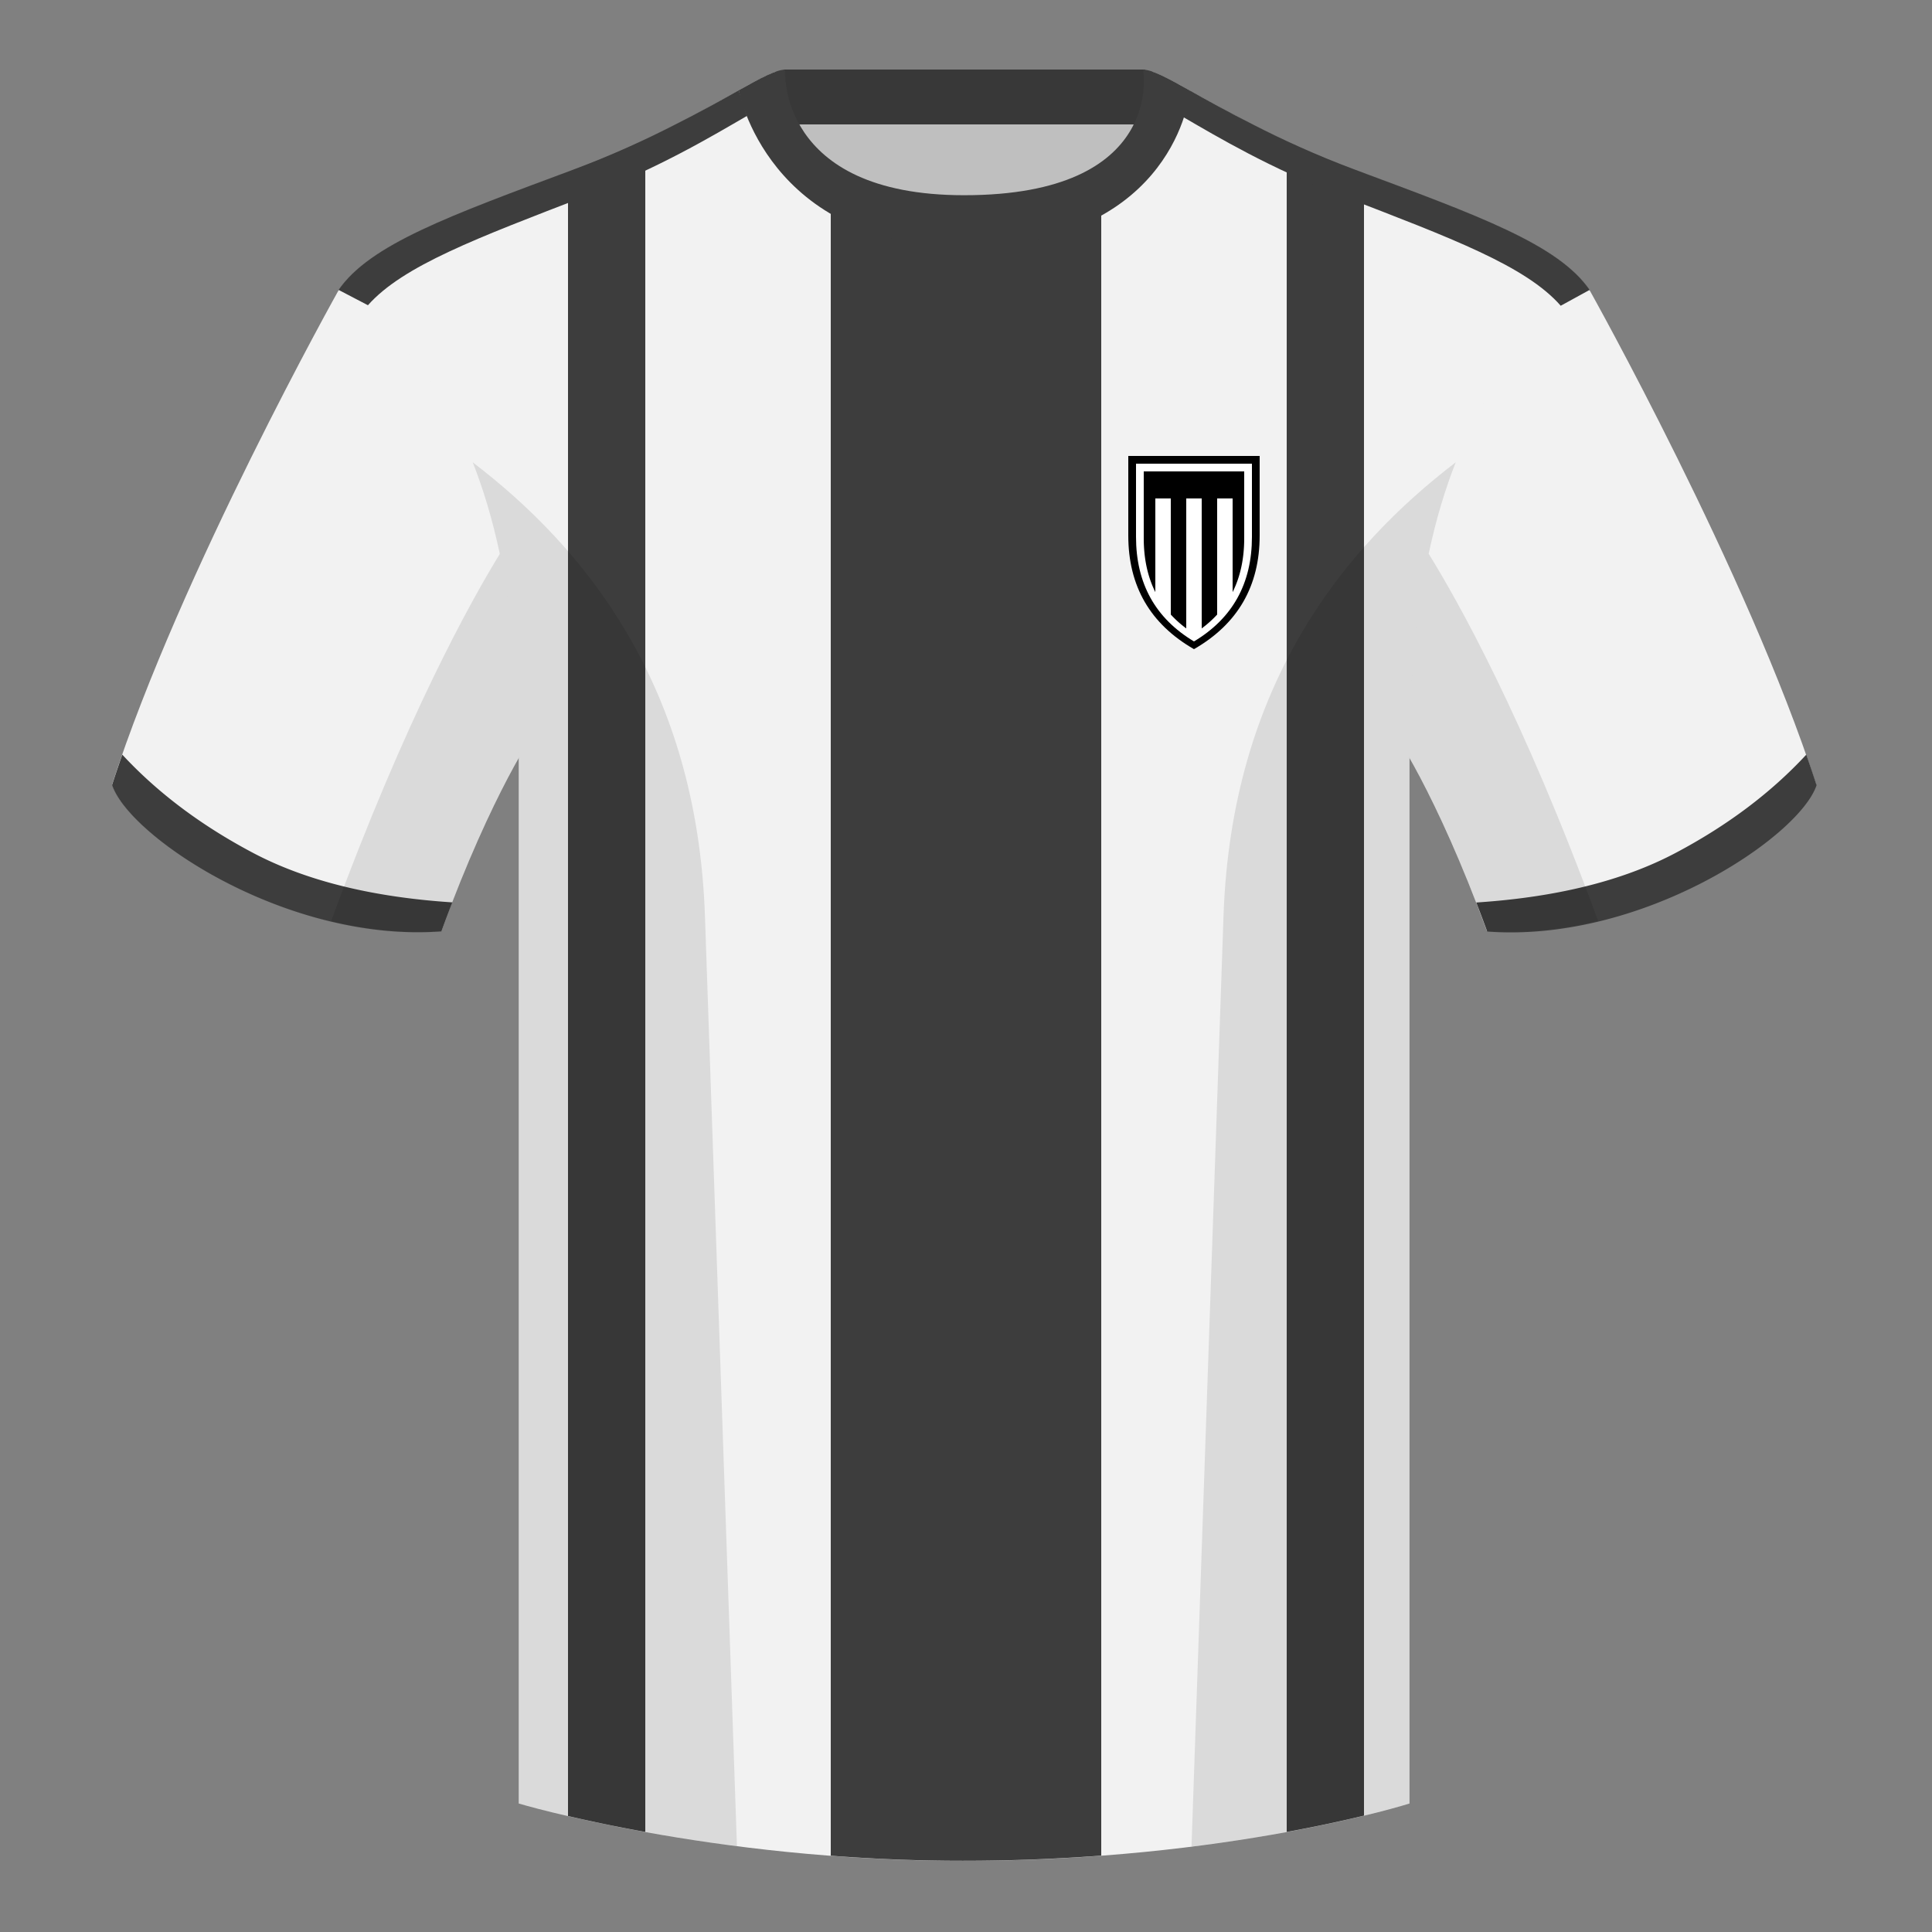
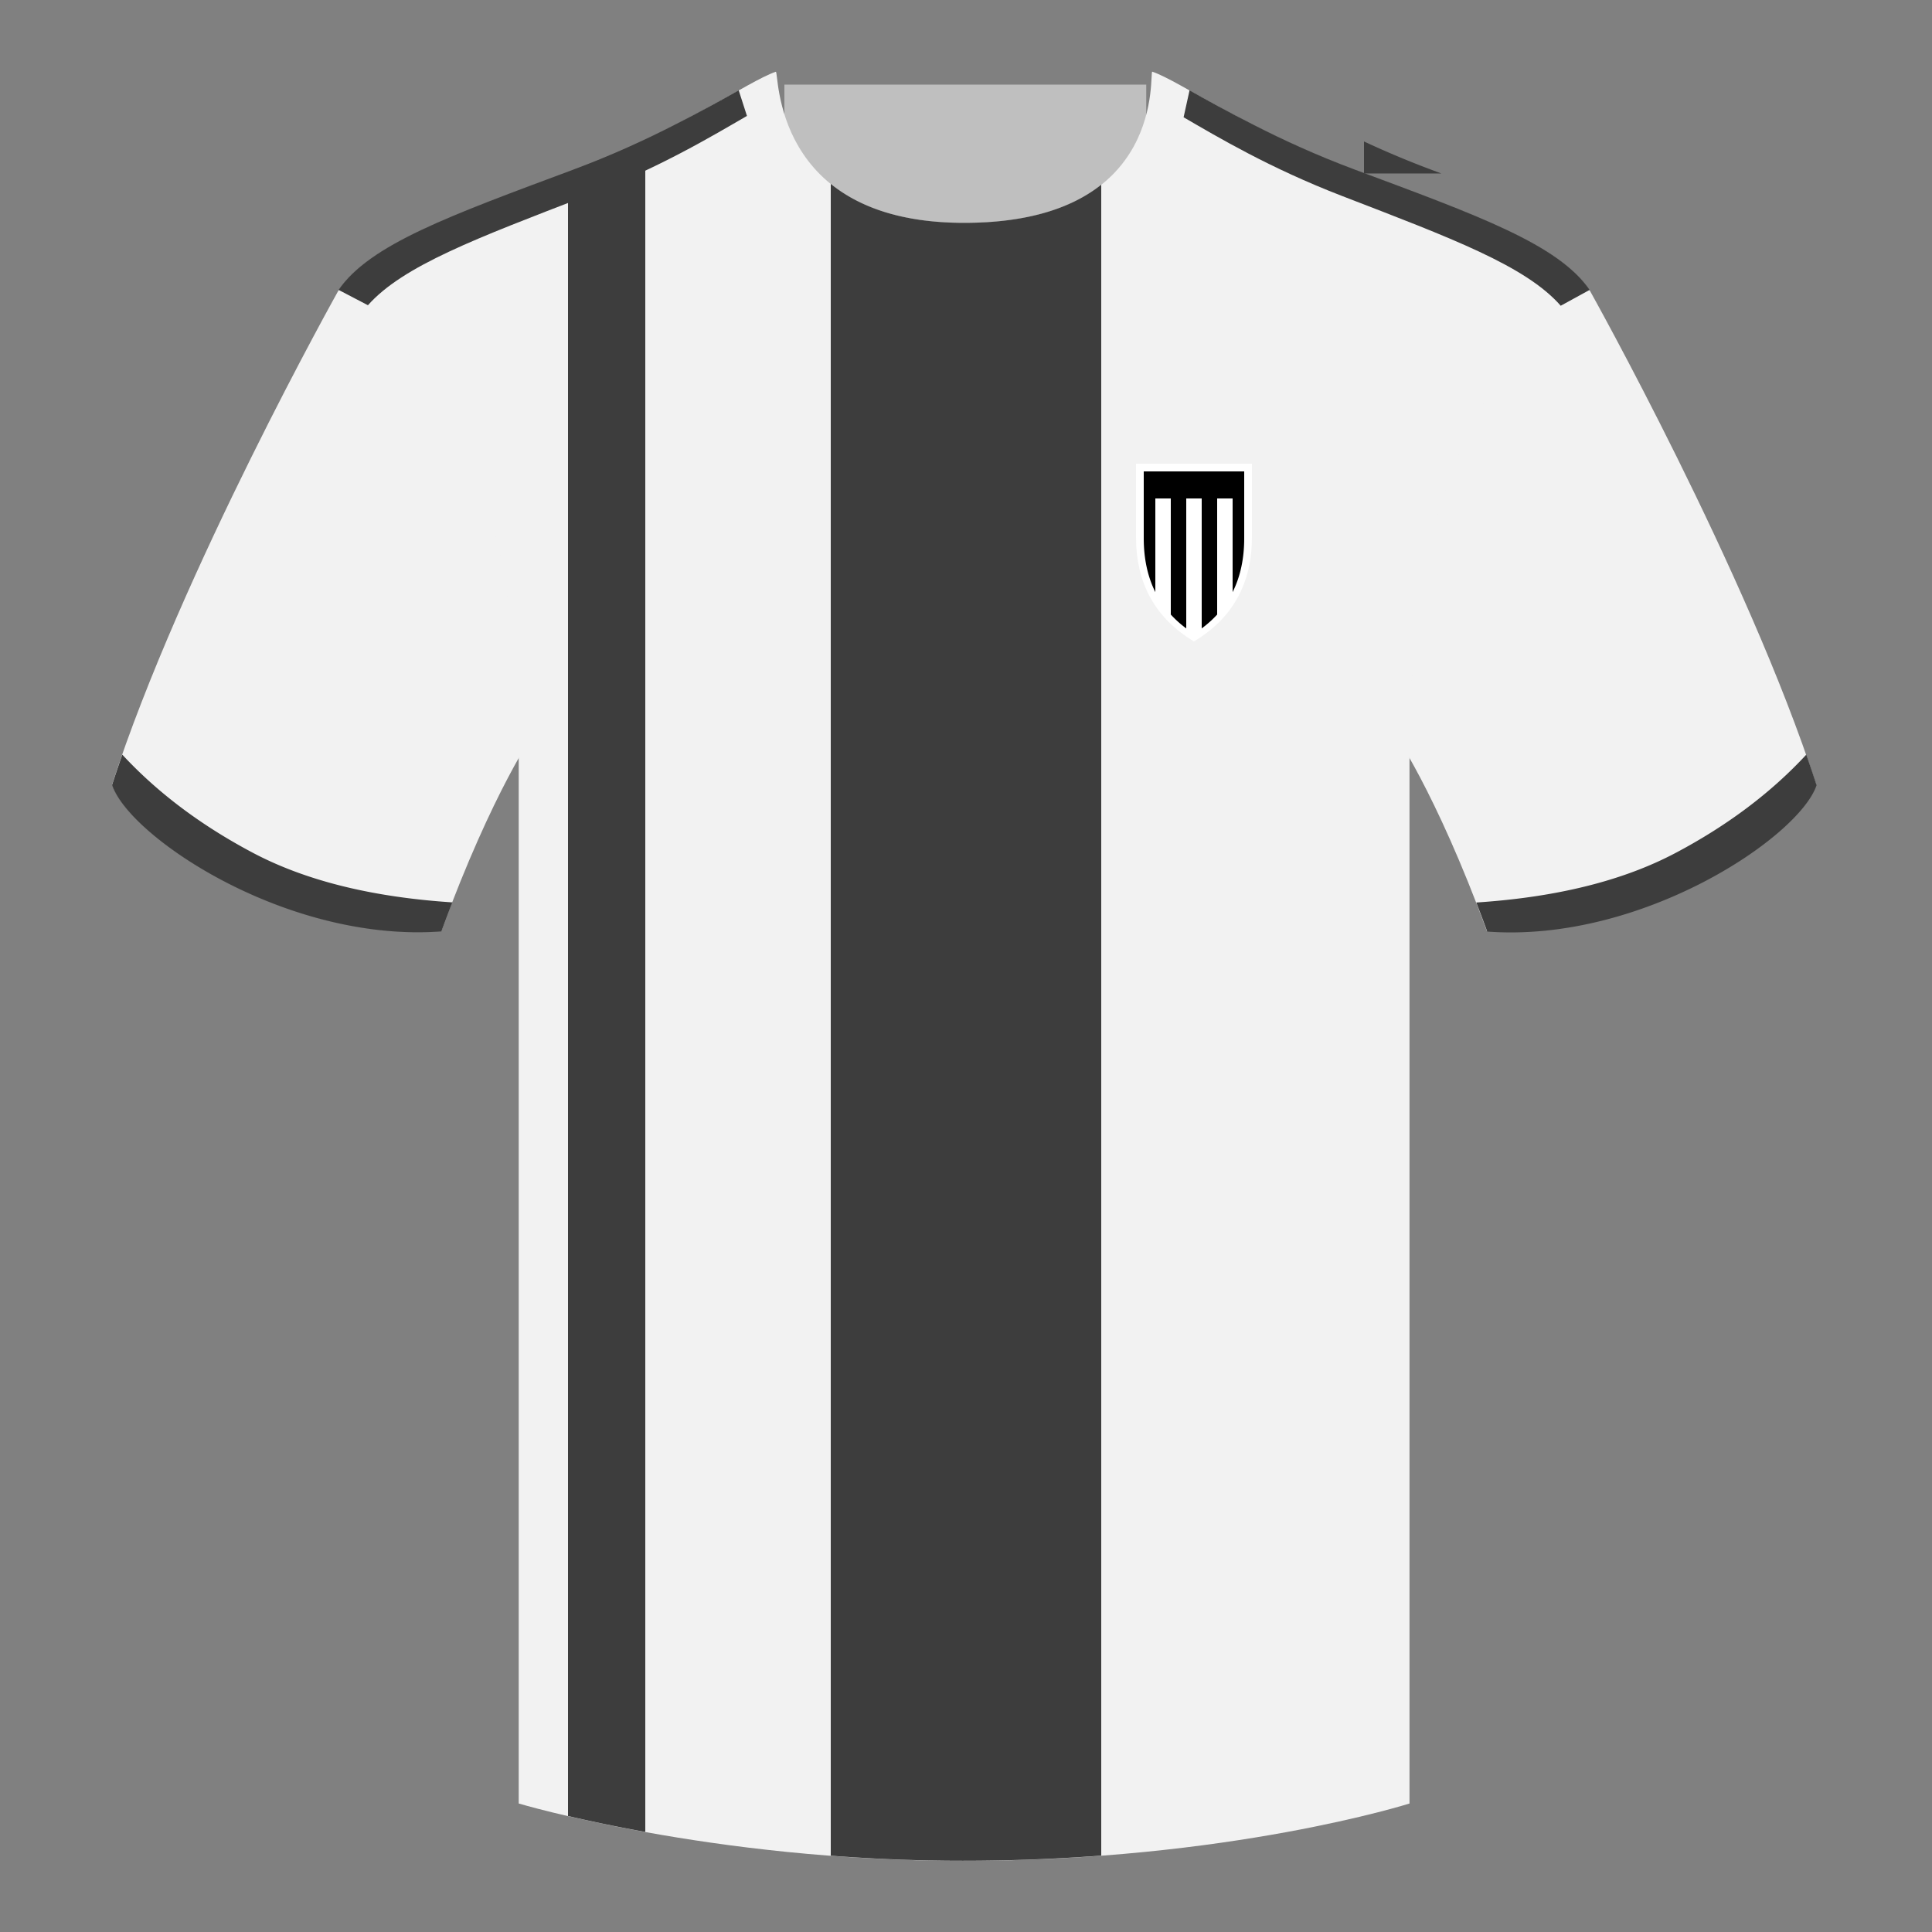
<svg xmlns="http://www.w3.org/2000/svg" height="500" viewBox="0 0 500 500" width="500">
  <rect x="0" y="0" width="500" height="500" fill="#808080" stroke="none" />
  <g fill="none" fill-rule="evenodd">
-     <path d="M0 0h500v500H0z" />
    <path d="M203.006 109.193h93.643V21.898h-93.643z" fill="#bfbfbf" />
-     <path d="M202.867 32.198h93.458v-14.2h-93.458z" fill="#383838" />
    <path d="M87.55 75.26s-40.762 72.8-58.547 127.77c4.445 13.375 45.208 40.86 85.232 37.885 13.34-36.4 24.46-52 24.46-52S141.658 93.83 87.55 75.26M411.476 75.26s40.762 72.8 58.547 127.77c-4.445 13.375-45.208 40.86-85.232 37.885-13.34-36.4-24.46-52-24.46-52S357.368 93.83 411.476 75.26" fill="#f2f2f2" />
    <path d="M249.514 57.706c-50.082 0-47.798-39.47-48.742-39.14-7.516 2.618-24.133 14.936-52.439 25.495-31.873 11.885-52.626 19.315-60.782 31.2 11.114 8.915 46.694 28.97 46.694 120.345v271.14S183.903 481.6 249.13 481.6c68.929 0 115.648-14.855 115.648-14.855v-271.14c0-91.375 35.58-111.43 46.7-120.345-8.157-11.885-28.91-19.315-60.783-31.2-28.36-10.577-44.982-22.92-52.478-25.511-.927-.318 4.177 39.156-48.703 39.156z" fill="#f2f2f2" />
    <g fill="#3d3d3d">
-       <path d="M470.129 203.202c-4.445 13.375-45.208 40.86-85.232 37.885a426.404 426.404 0 0 0-2.836-7.52c20.795-1.358 37.993-5.637 51.595-12.837 13.428-7.11 24.696-15.585 33.805-25.428a337.728 337.728 0 0 1 2.668 7.9zM65.427 220.694c13.611 7.205 30.824 11.485 51.64 12.84-.932 2.4-1.878 4.904-2.835 7.516-40.024 2.975-80.787-24.51-85.232-37.885a338.673 338.673 0 0 1 2.654-7.862c9.104 9.827 20.361 18.29 33.773 25.39zM285 47.803v432.424c-11.09.83-23.099 1.34-35.87 1.34-11.971 0-23.418-.5-34.13-1.317V47.592c7.12 5.765 17.954 10.08 34.514 10.08 17.27 0 28.355-4.21 35.486-9.869zm-118-11.65v437.946a415.113 415.113 0 0 1-20-4.115V44.524l1.333-.497A241.37 241.37 0 0 0 167 36.152zm186 8.734v424.992c-5.146 1.246-11.878 2.735-20 4.225V36.609a240.932 240.932 0 0 0 17.695 7.418l2.305.86z" />
+       <path d="M470.129 203.202c-4.445 13.375-45.208 40.86-85.232 37.885a426.404 426.404 0 0 0-2.836-7.52c20.795-1.358 37.993-5.637 51.595-12.837 13.428-7.11 24.696-15.585 33.805-25.428a337.728 337.728 0 0 1 2.668 7.9zM65.427 220.694c13.611 7.205 30.824 11.485 51.64 12.84-.932 2.4-1.878 4.904-2.835 7.516-40.024 2.975-80.787-24.51-85.232-37.885a338.673 338.673 0 0 1 2.654-7.862c9.104 9.827 20.361 18.29 33.773 25.39zM285 47.803v432.424c-11.09.83-23.099 1.34-35.87 1.34-11.971 0-23.418-.5-34.13-1.317V47.592c7.12 5.765 17.954 10.08 34.514 10.08 17.27 0 28.355-4.21 35.486-9.869zm-118-11.65v437.946a415.113 415.113 0 0 1-20-4.115V44.524l1.333-.497A241.37 241.37 0 0 0 167 36.152zm186 8.734v424.992V36.609a240.932 240.932 0 0 0 17.695 7.418l2.305.86z" />
      <path d="M191.174 23.372l2.137 6.63c-8.9 5.143-22.457 13.326-41.595 20.711-28.211 10.883-47.405 18.03-56.493 28.283l-7.608-3.975-.065.096c8.154-11.886 28.907-19.316 60.78-31.201 10.135-3.78 18.771-7.787 26.028-11.492 6.777-3.403 12.35-6.544 16.816-9.053zM307.855 23.372c4.426 2.485 9.932 5.59 16.622 8.957 7.295 3.732 15.993 7.774 26.214 11.587 31.873 11.885 52.626 19.315 60.78 31.201l-.066-.094-7.49 4.105c-9.04-10.324-28.278-17.486-56.61-28.415-18.71-7.22-32.085-15.202-40.991-20.361z" />
-       <path d="M249.576 63.752c51.479 0 58.279-35.895 58.279-40.38-5.772-3.24-9.728-5.345-12.008-5.345 0 0 5.881 32.495-46.335 32.495-48.52 0-46.336-32.495-46.336-32.495-2.28 0-6.235 2.105-12.002 5.345 0 0 7.368 40.38 58.402 40.38" />
    </g>
-     <path d="M292 118h34v20.588c0 13.101-5.667 22.905-17 29.412-11.333-6.51-17-16.314-17-29.412V118z" fill="#000" />
    <path d="M294 120h30v18.941c0 12.053-5 21.073-15 27.059-10-5.989-15-15.009-15-27.059V120z" fill="#fff" />
    <g fill="#000">
      <path d="M299 129v24.235c-2-4.009-3-8.656-3-13.94V129zm4 0h4v33.632a28.117 28.117 0 0 1-4-3.587zm8 0h4v30.046a28.1 28.1 0 0 1-4 3.587zm8 0h3v10.294c0 5.287-1 9.934-3 13.943zM296 122h26v7h-26z" />
-       <path d="M413.584 238.323c-9.287 2.238-19.064 3.316-28.798 2.592-8.197-22.369-15.557-36.883-20.012-44.748v270.577s-21.102 6.71-55.867 11.11l-.544-.059c1.881-54.795 5.722-166.47 8.277-240.705 2.055-59.755 31.084-95.29 60.099-117.44-2.676 6.78-5.072 14.606-7 23.667 7.354 11.852 24.436 42.069 43.831 94.964l.014.042zM190.717 477.795c-34.248-4.401-56.477-11.05-56.477-11.05V196.171c-4.456 7.867-11.813 22.38-20.01 44.743-9.632.716-19.308-.332-28.51-2.523.005-.033.012-.065.02-.097 19.377-52.848 36.305-83.066 43.61-94.944-1.93-9.075-4.328-16.912-7.007-23.701 29.015 22.15 58.044 57.685 60.1 117.44 2.554 74.235 6.395 185.91 8.276 240.705z" fill-opacity=".1" />
    </g>
  </g>
</svg>